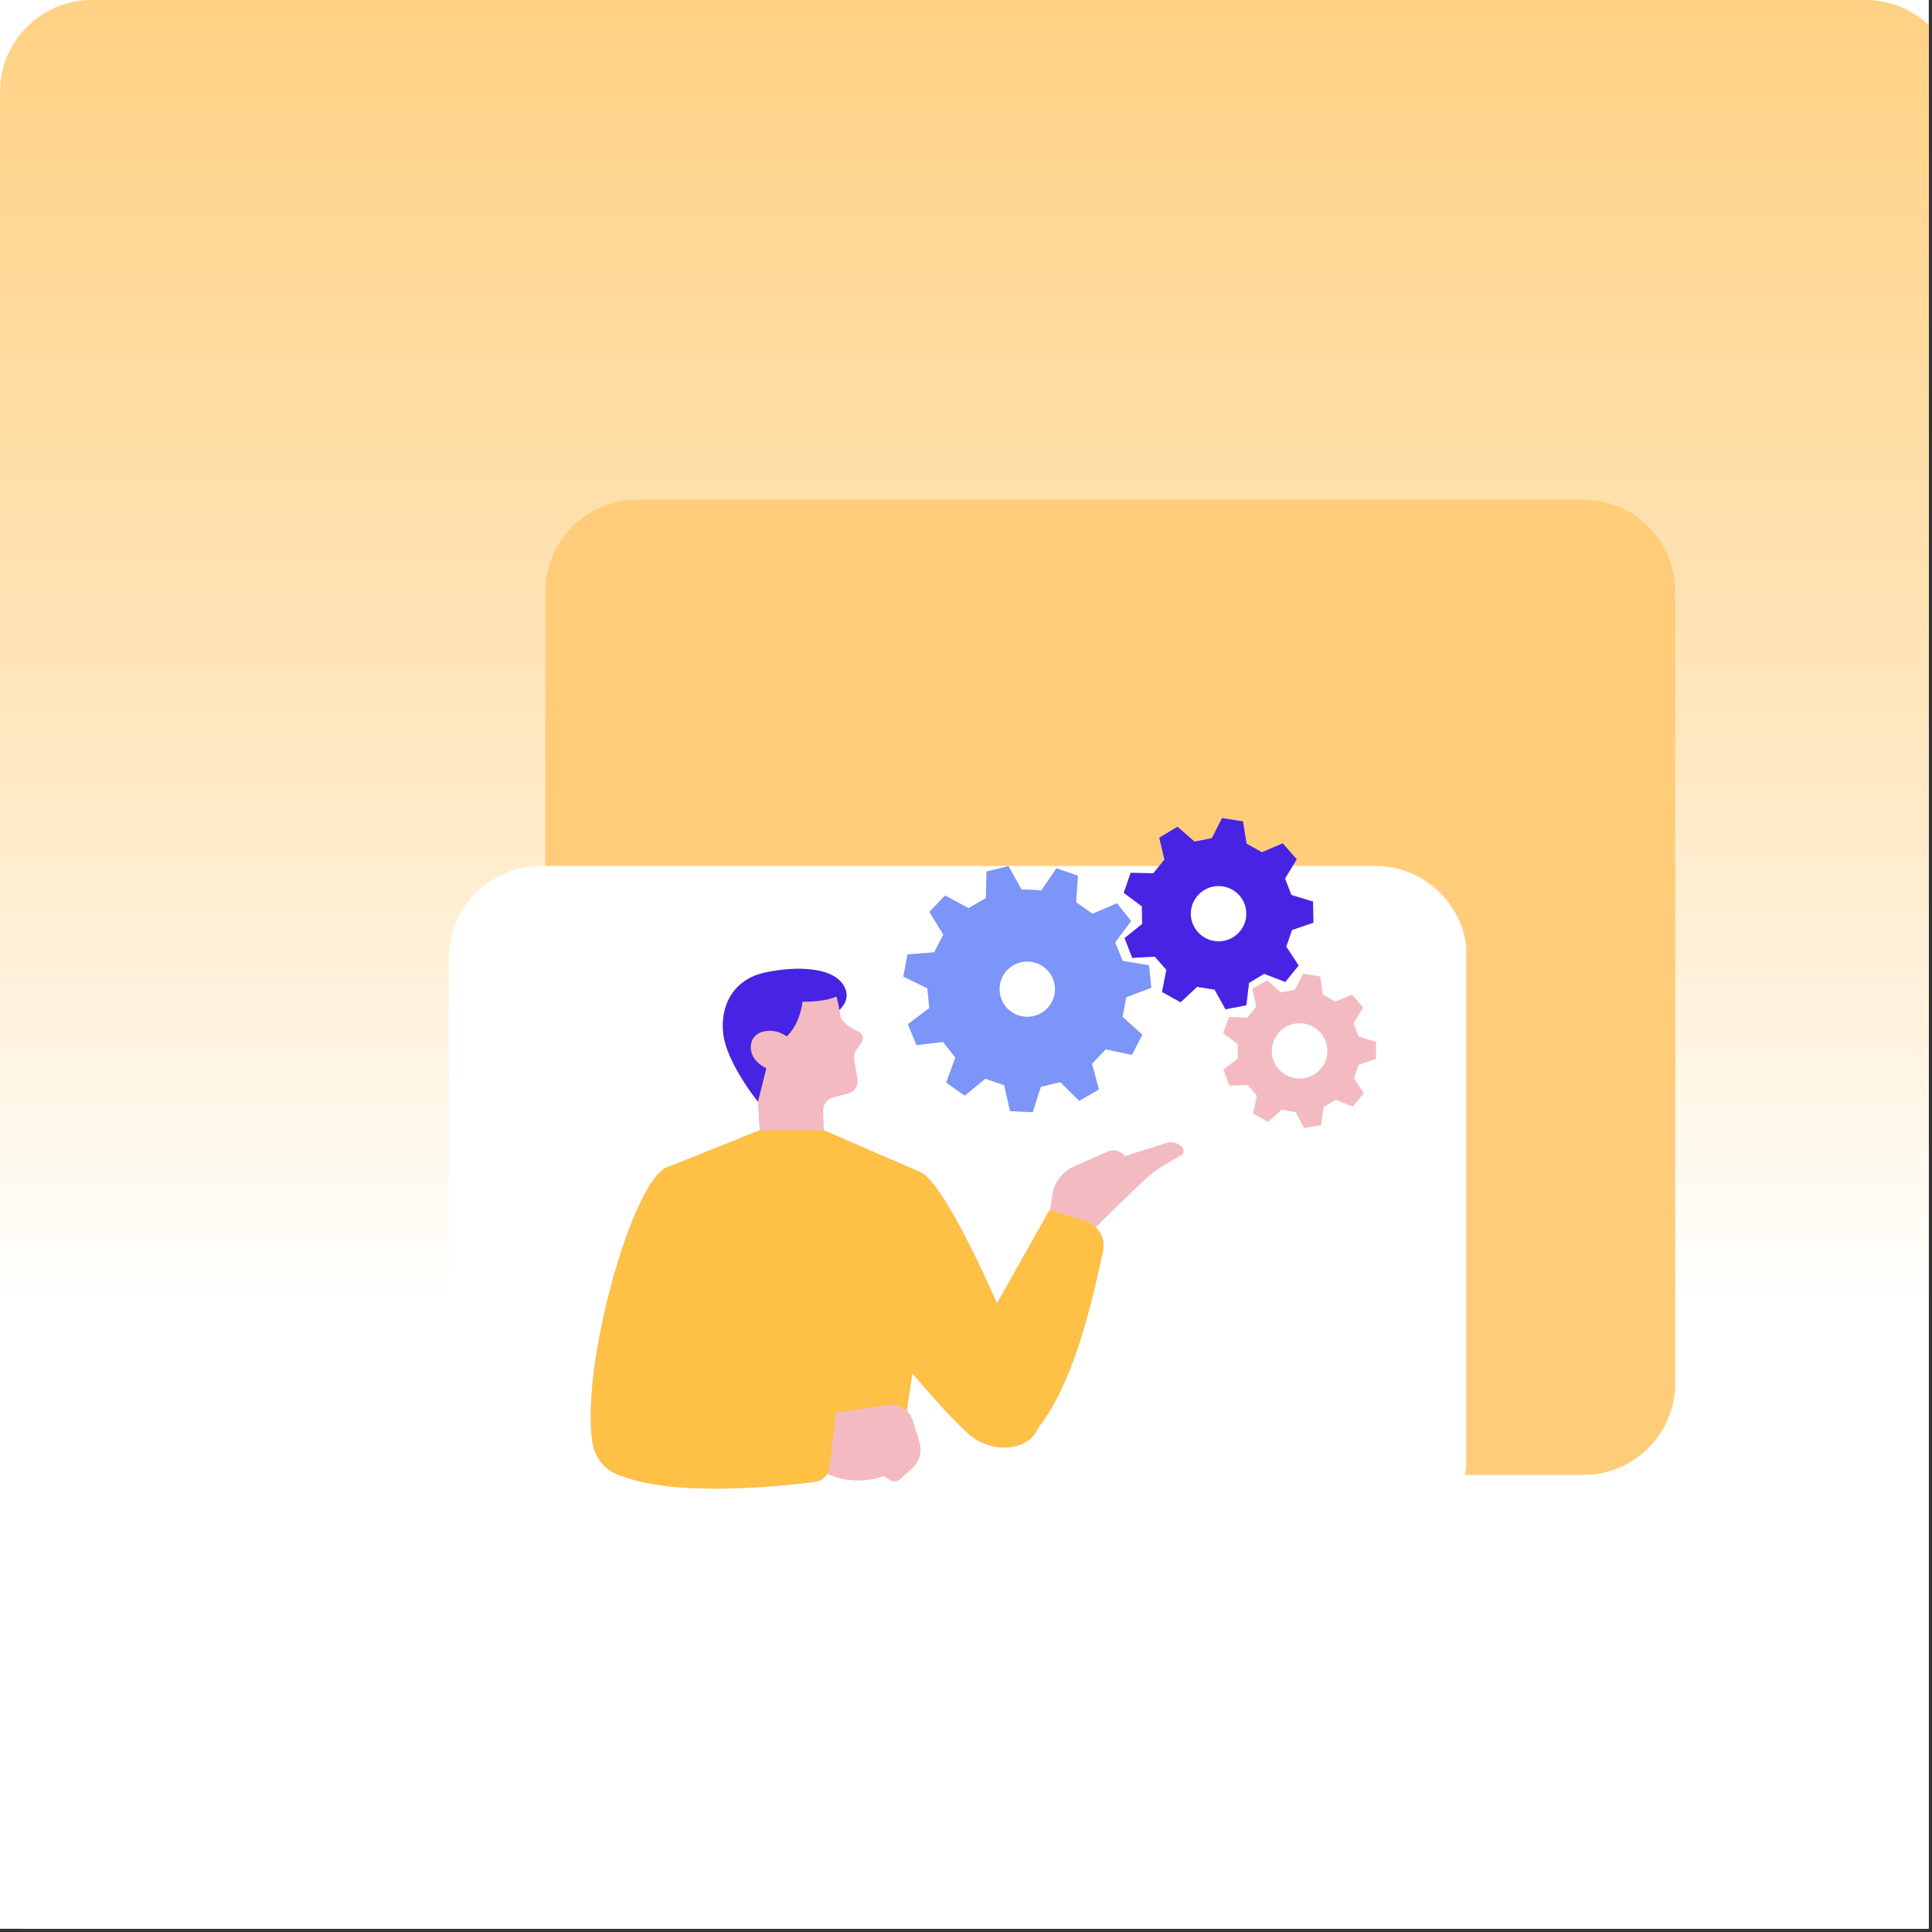
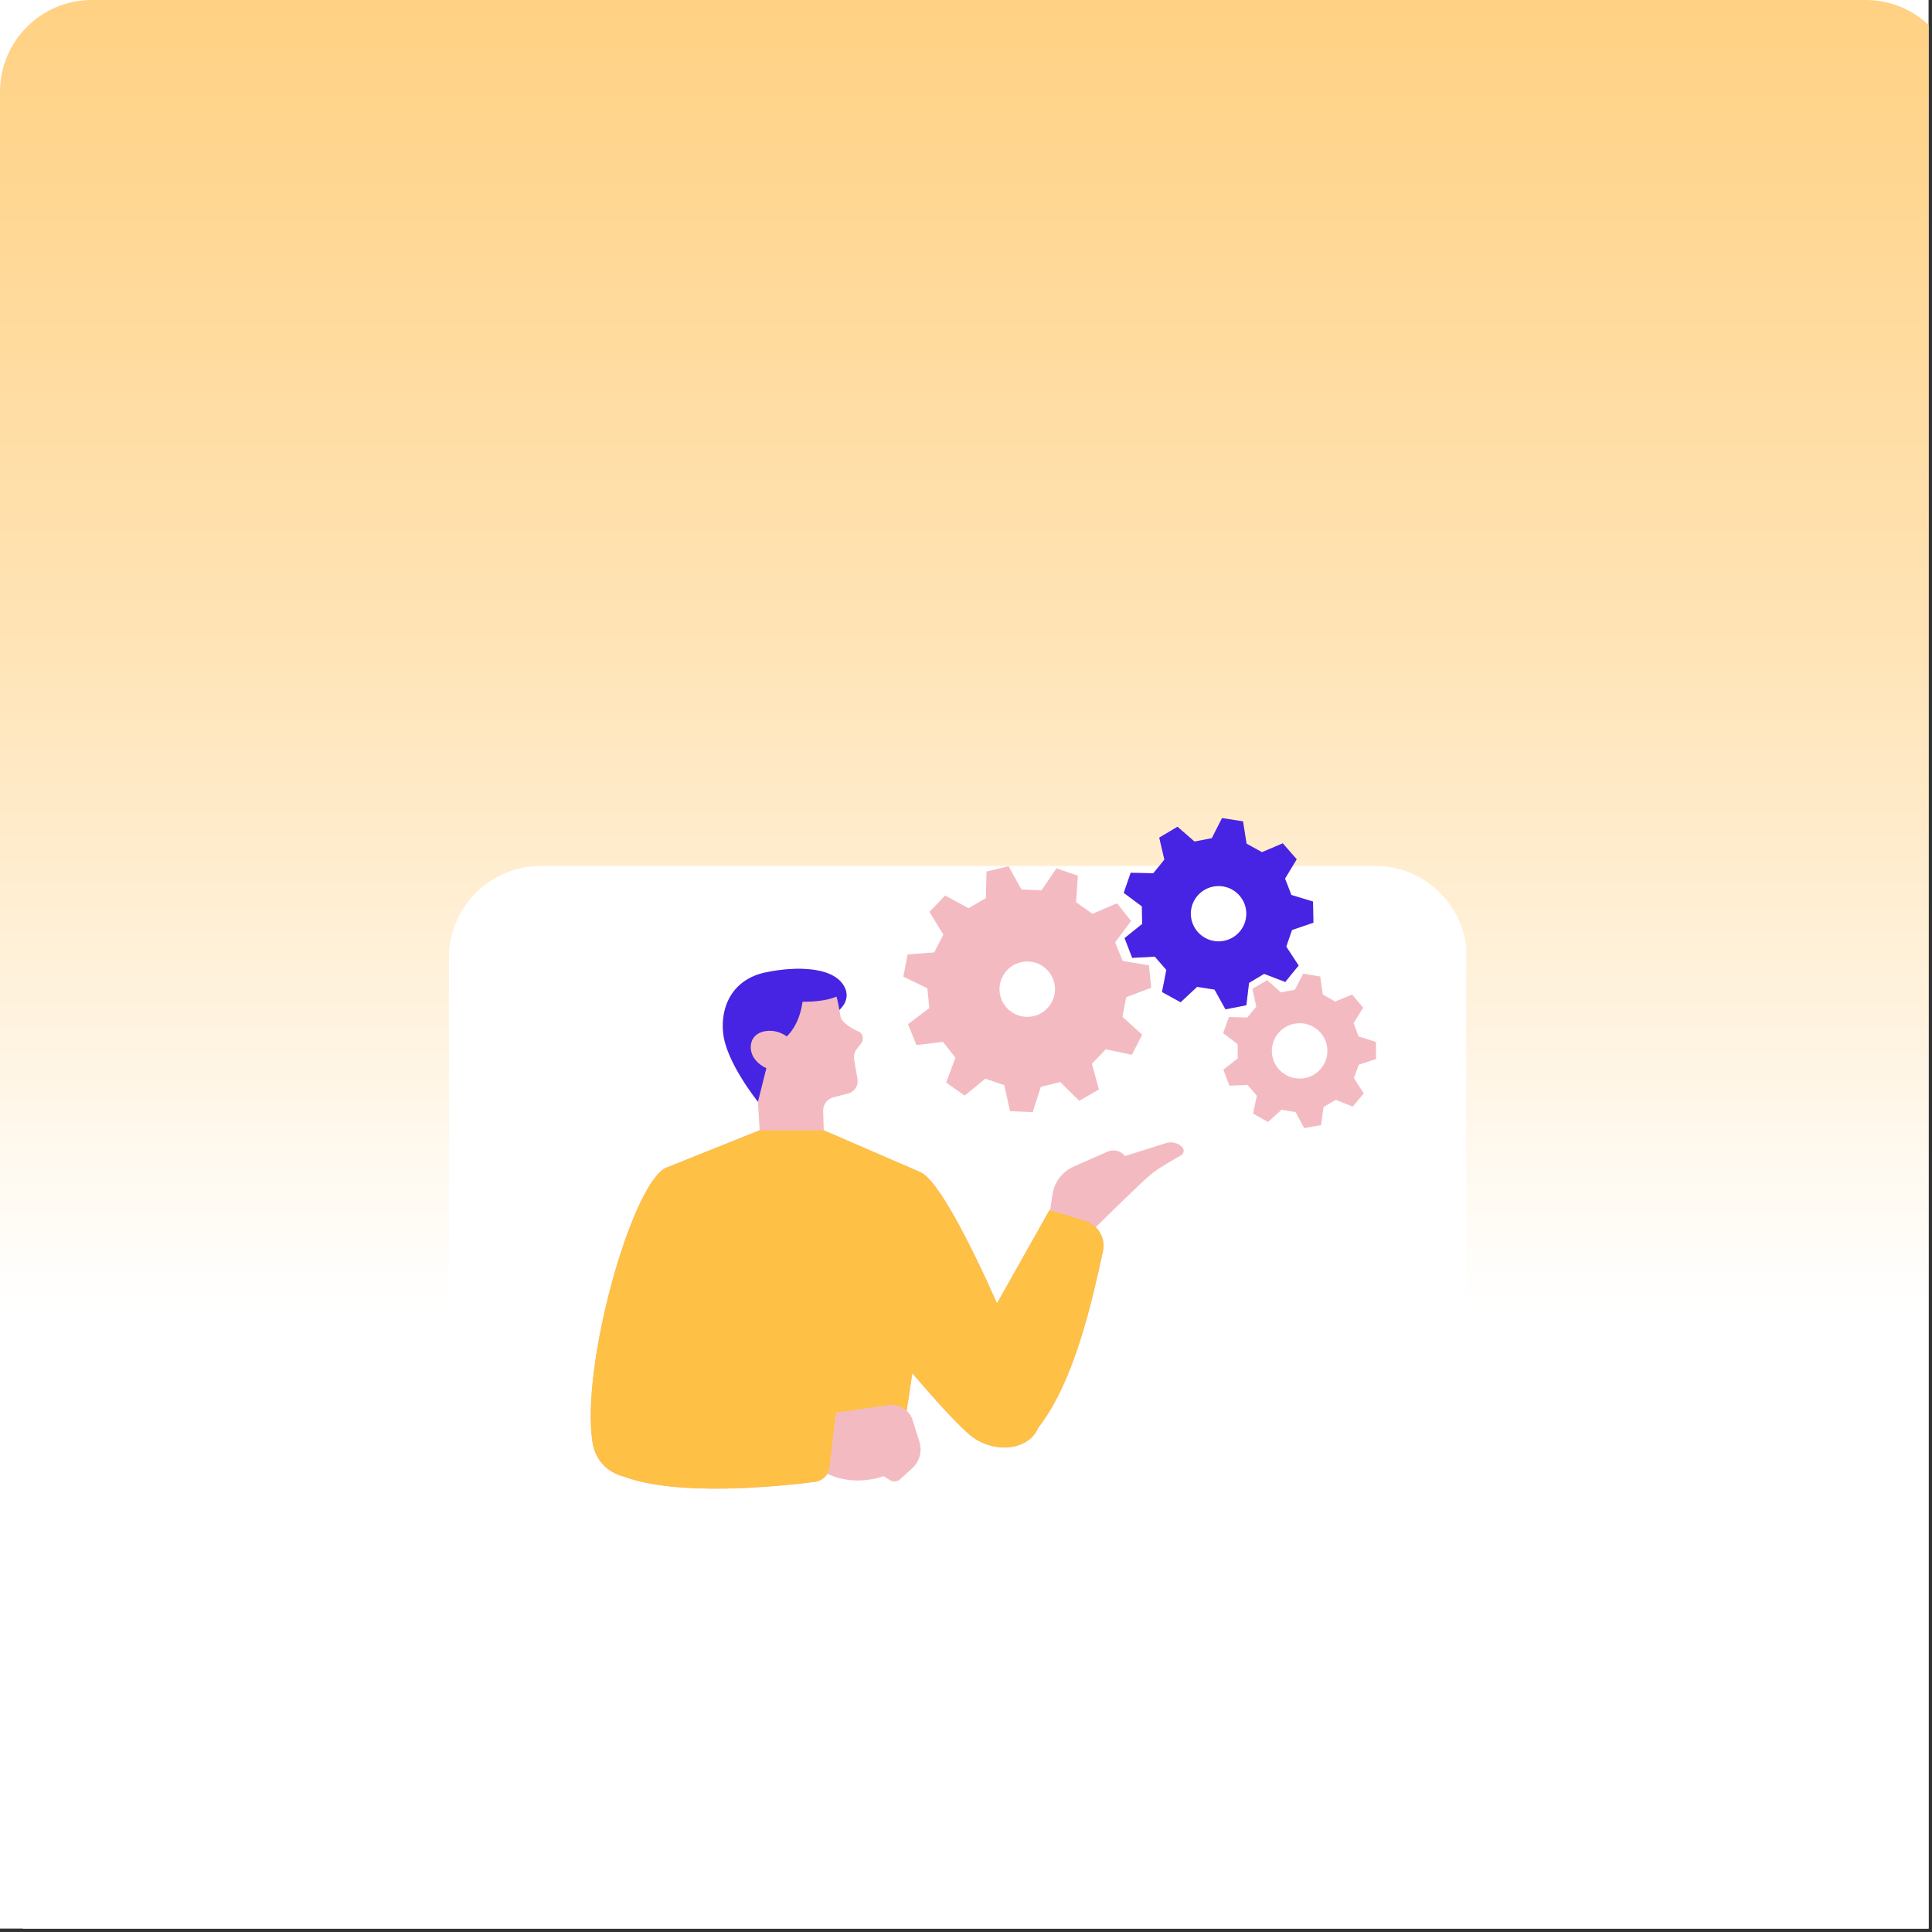
<svg xmlns="http://www.w3.org/2000/svg" version="1.0" preserveAspectRatio="xMidYMid meet" height="378" viewBox="0 0 283.5 283.5" zoomAndPan="magnify" width="378">
  <rect x="0" y="0" width="283.5" height="283.5" fill="#333333" stroke="none" />
  <defs>
    <clipPath id="7af377f3c4">
      <path clip-rule="nonzero" d="M 0 0 L 283 0 L 283 283 L 0 283 Z M 0 0" />
    </clipPath>
    <clipPath id="6ecb5251a4">
      <path clip-rule="nonzero" d="M 13.477 0 L 273.77 0 C 281.215 0 287.246 6.035 287.246 13.477 L 287.246 274.066 C 287.246 281.508 281.215 287.543 273.77 287.543 L 13.477 287.543 C 6.035 287.543 0 281.508 0 274.066 L 0 13.477 C 0 6.035 6.035 0 13.477 0 Z M 13.477 0" />
    </clipPath>
    <linearGradient id="f847cc9505" y2="252.221" gradientUnits="userSpaceOnUse" x2="128" y1="0.006" gradientTransform="matrix(1.122, 0, 0, 1.122, -0, -0.007)" x1="128">
      <stop offset="0" stop-color="rgb(100%, 81.999%, 51.401%)" stop-opacity="1" />
      <stop offset="0.004" stop-color="rgb(100%, 82.085%, 51.636%)" stop-opacity="1" />
      <stop offset="0.008" stop-color="rgb(100%, 82.17%, 51.872%)" stop-opacity="1" />
      <stop offset="0.012" stop-color="rgb(100%, 82.256%, 52.107%)" stop-opacity="1" />
      <stop offset="0.016" stop-color="rgb(100%, 82.341%, 52.342%)" stop-opacity="1" />
      <stop offset="0.02" stop-color="rgb(100%, 82.426%, 52.577%)" stop-opacity="1" />
      <stop offset="0.023" stop-color="rgb(100%, 82.512%, 52.814%)" stop-opacity="1" />
      <stop offset="0.027" stop-color="rgb(100%, 82.597%, 53.049%)" stop-opacity="1" />
      <stop offset="0.031" stop-color="rgb(100%, 82.683%, 53.285%)" stop-opacity="1" />
      <stop offset="0.035" stop-color="rgb(100%, 82.768%, 53.52%)" stop-opacity="1" />
      <stop offset="0.039" stop-color="rgb(100%, 82.854%, 53.755%)" stop-opacity="1" />
      <stop offset="0.043" stop-color="rgb(100%, 82.939%, 53.99%)" stop-opacity="1" />
      <stop offset="0.047" stop-color="rgb(100%, 83.025%, 54.227%)" stop-opacity="1" />
      <stop offset="0.051" stop-color="rgb(100%, 83.11%, 54.462%)" stop-opacity="1" />
      <stop offset="0.055" stop-color="rgb(100%, 83.195%, 54.698%)" stop-opacity="1" />
      <stop offset="0.059" stop-color="rgb(100%, 83.281%, 54.933%)" stop-opacity="1" />
      <stop offset="0.062" stop-color="rgb(100%, 83.366%, 55.17%)" stop-opacity="1" />
      <stop offset="0.066" stop-color="rgb(100%, 83.452%, 55.405%)" stop-opacity="1" />
      <stop offset="0.07" stop-color="rgb(100%, 83.537%, 55.64%)" stop-opacity="1" />
      <stop offset="0.074" stop-color="rgb(100%, 83.623%, 55.875%)" stop-opacity="1" />
      <stop offset="0.078" stop-color="rgb(100%, 83.708%, 56.111%)" stop-opacity="1" />
      <stop offset="0.082" stop-color="rgb(100%, 83.794%, 56.346%)" stop-opacity="1" />
      <stop offset="0.086" stop-color="rgb(100%, 83.879%, 56.583%)" stop-opacity="1" />
      <stop offset="0.09" stop-color="rgb(100%, 83.965%, 56.818%)" stop-opacity="1" />
      <stop offset="0.094" stop-color="rgb(100%, 84.05%, 57.053%)" stop-opacity="1" />
      <stop offset="0.098" stop-color="rgb(100%, 84.135%, 57.288%)" stop-opacity="1" />
      <stop offset="0.102" stop-color="rgb(100%, 84.221%, 57.524%)" stop-opacity="1" />
      <stop offset="0.105" stop-color="rgb(100%, 84.306%, 57.759%)" stop-opacity="1" />
      <stop offset="0.109" stop-color="rgb(100%, 84.392%, 57.996%)" stop-opacity="1" />
      <stop offset="0.113" stop-color="rgb(100%, 84.477%, 58.231%)" stop-opacity="1" />
      <stop offset="0.117" stop-color="rgb(100%, 84.563%, 58.467%)" stop-opacity="1" />
      <stop offset="0.121" stop-color="rgb(100%, 84.648%, 58.702%)" stop-opacity="1" />
      <stop offset="0.125" stop-color="rgb(100%, 84.734%, 58.937%)" stop-opacity="1" />
      <stop offset="0.129" stop-color="rgb(100%, 84.819%, 59.172%)" stop-opacity="1" />
      <stop offset="0.133" stop-color="rgb(100%, 84.904%, 59.409%)" stop-opacity="1" />
      <stop offset="0.137" stop-color="rgb(100%, 84.99%, 59.644%)" stop-opacity="1" />
      <stop offset="0.141" stop-color="rgb(100%, 85.075%, 59.88%)" stop-opacity="1" />
      <stop offset="0.145" stop-color="rgb(100%, 85.161%, 60.115%)" stop-opacity="1" />
      <stop offset="0.148" stop-color="rgb(100%, 85.246%, 60.35%)" stop-opacity="1" />
      <stop offset="0.152" stop-color="rgb(100%, 85.332%, 60.585%)" stop-opacity="1" />
      <stop offset="0.156" stop-color="rgb(100%, 85.417%, 60.822%)" stop-opacity="1" />
      <stop offset="0.16" stop-color="rgb(100%, 85.503%, 61.057%)" stop-opacity="1" />
      <stop offset="0.164" stop-color="rgb(100%, 85.588%, 61.293%)" stop-opacity="1" />
      <stop offset="0.168" stop-color="rgb(100%, 85.674%, 61.528%)" stop-opacity="1" />
      <stop offset="0.172" stop-color="rgb(100%, 85.759%, 61.763%)" stop-opacity="1" />
      <stop offset="0.176" stop-color="rgb(100%, 85.844%, 61.998%)" stop-opacity="1" />
      <stop offset="0.18" stop-color="rgb(100%, 85.93%, 62.234%)" stop-opacity="1" />
      <stop offset="0.184" stop-color="rgb(100%, 86.015%, 62.469%)" stop-opacity="1" />
      <stop offset="0.188" stop-color="rgb(100%, 86.101%, 62.706%)" stop-opacity="1" />
      <stop offset="0.191" stop-color="rgb(100%, 86.186%, 62.941%)" stop-opacity="1" />
      <stop offset="0.195" stop-color="rgb(100%, 86.272%, 63.177%)" stop-opacity="1" />
      <stop offset="0.199" stop-color="rgb(100%, 86.357%, 63.412%)" stop-opacity="1" />
      <stop offset="0.203" stop-color="rgb(100%, 86.443%, 63.647%)" stop-opacity="1" />
      <stop offset="0.207" stop-color="rgb(100%, 86.528%, 63.882%)" stop-opacity="1" />
      <stop offset="0.211" stop-color="rgb(100%, 86.613%, 64.119%)" stop-opacity="1" />
      <stop offset="0.215" stop-color="rgb(100%, 86.699%, 64.354%)" stop-opacity="1" />
      <stop offset="0.219" stop-color="rgb(100%, 86.784%, 64.59%)" stop-opacity="1" />
      <stop offset="0.223" stop-color="rgb(100%, 86.87%, 64.825%)" stop-opacity="1" />
      <stop offset="0.227" stop-color="rgb(100%, 86.955%, 65.06%)" stop-opacity="1" />
      <stop offset="0.23" stop-color="rgb(100%, 87.041%, 65.295%)" stop-opacity="1" />
      <stop offset="0.234" stop-color="rgb(100%, 87.126%, 65.532%)" stop-opacity="1" />
      <stop offset="0.238" stop-color="rgb(100%, 87.212%, 65.767%)" stop-opacity="1" />
      <stop offset="0.242" stop-color="rgb(100%, 87.297%, 66.003%)" stop-opacity="1" />
      <stop offset="0.246" stop-color="rgb(100%, 87.383%, 66.238%)" stop-opacity="1" />
      <stop offset="0.25" stop-color="rgb(100%, 87.468%, 66.473%)" stop-opacity="1" />
      <stop offset="0.254" stop-color="rgb(100%, 87.553%, 66.708%)" stop-opacity="1" />
      <stop offset="0.258" stop-color="rgb(100%, 87.639%, 66.945%)" stop-opacity="1" />
      <stop offset="0.262" stop-color="rgb(100%, 87.724%, 67.18%)" stop-opacity="1" />
      <stop offset="0.266" stop-color="rgb(100%, 87.81%, 67.416%)" stop-opacity="1" />
      <stop offset="0.27" stop-color="rgb(100%, 87.895%, 67.651%)" stop-opacity="1" />
      <stop offset="0.273" stop-color="rgb(100%, 87.981%, 67.888%)" stop-opacity="1" />
      <stop offset="0.277" stop-color="rgb(100%, 88.066%, 68.123%)" stop-opacity="1" />
      <stop offset="0.281" stop-color="rgb(100%, 88.152%, 68.358%)" stop-opacity="1" />
      <stop offset="0.285" stop-color="rgb(100%, 88.237%, 68.593%)" stop-opacity="1" />
      <stop offset="0.289" stop-color="rgb(100%, 88.322%, 68.829%)" stop-opacity="1" />
      <stop offset="0.293" stop-color="rgb(100%, 88.408%, 69.064%)" stop-opacity="1" />
      <stop offset="0.297" stop-color="rgb(100%, 88.493%, 69.301%)" stop-opacity="1" />
      <stop offset="0.301" stop-color="rgb(100%, 88.579%, 69.536%)" stop-opacity="1" />
      <stop offset="0.305" stop-color="rgb(100%, 88.664%, 69.771%)" stop-opacity="1" />
      <stop offset="0.309" stop-color="rgb(100%, 88.75%, 70.006%)" stop-opacity="1" />
      <stop offset="0.312" stop-color="rgb(100%, 88.835%, 70.242%)" stop-opacity="1" />
      <stop offset="0.316" stop-color="rgb(100%, 88.921%, 70.477%)" stop-opacity="1" />
      <stop offset="0.32" stop-color="rgb(100%, 89.006%, 70.714%)" stop-opacity="1" />
      <stop offset="0.324" stop-color="rgb(100%, 89.091%, 70.949%)" stop-opacity="1" />
      <stop offset="0.328" stop-color="rgb(100%, 89.177%, 71.185%)" stop-opacity="1" />
      <stop offset="0.332" stop-color="rgb(100%, 89.262%, 71.42%)" stop-opacity="1" />
      <stop offset="0.336" stop-color="rgb(100%, 89.348%, 71.655%)" stop-opacity="1" />
      <stop offset="0.34" stop-color="rgb(100%, 89.458%, 71.953%)" stop-opacity="1" />
      <stop offset="0.344" stop-color="rgb(100%, 89.569%, 72.25%)" stop-opacity="1" />
      <stop offset="0.348" stop-color="rgb(100%, 89.691%, 72.575%)" stop-opacity="1" />
      <stop offset="0.352" stop-color="rgb(100%, 89.813%, 72.9%)" stop-opacity="1" />
      <stop offset="0.355" stop-color="rgb(100%, 89.935%, 73.224%)" stop-opacity="1" />
      <stop offset="0.359" stop-color="rgb(100%, 90.057%, 73.549%)" stop-opacity="1" />
      <stop offset="0.363" stop-color="rgb(100%, 90.179%, 73.872%)" stop-opacity="1" />
      <stop offset="0.367" stop-color="rgb(100%, 90.302%, 74.197%)" stop-opacity="1" />
      <stop offset="0.371" stop-color="rgb(100%, 90.424%, 74.522%)" stop-opacity="1" />
      <stop offset="0.375" stop-color="rgb(100%, 90.546%, 74.847%)" stop-opacity="1" />
      <stop offset="0.379" stop-color="rgb(100%, 90.666%, 75.171%)" stop-opacity="1" />
      <stop offset="0.383" stop-color="rgb(100%, 90.788%, 75.496%)" stop-opacity="1" />
      <stop offset="0.387" stop-color="rgb(100%, 90.91%, 75.821%)" stop-opacity="1" />
      <stop offset="0.391" stop-color="rgb(100%, 91.032%, 76.146%)" stop-opacity="1" />
      <stop offset="0.395" stop-color="rgb(100%, 91.154%, 76.469%)" stop-opacity="1" />
      <stop offset="0.398" stop-color="rgb(100%, 91.277%, 76.794%)" stop-opacity="1" />
      <stop offset="0.402" stop-color="rgb(100%, 91.399%, 77.119%)" stop-opacity="1" />
      <stop offset="0.406" stop-color="rgb(100%, 91.521%, 77.444%)" stop-opacity="1" />
      <stop offset="0.41" stop-color="rgb(100%, 91.643%, 77.768%)" stop-opacity="1" />
      <stop offset="0.414" stop-color="rgb(100%, 91.765%, 78.093%)" stop-opacity="1" />
      <stop offset="0.418" stop-color="rgb(100%, 91.887%, 78.418%)" stop-opacity="1" />
      <stop offset="0.422" stop-color="rgb(100%, 92.009%, 78.743%)" stop-opacity="1" />
      <stop offset="0.426" stop-color="rgb(100%, 92.131%, 79.066%)" stop-opacity="1" />
      <stop offset="0.43" stop-color="rgb(100%, 92.253%, 79.391%)" stop-opacity="1" />
      <stop offset="0.434" stop-color="rgb(100%, 92.375%, 79.716%)" stop-opacity="1" />
      <stop offset="0.438" stop-color="rgb(100%, 92.497%, 80.042%)" stop-opacity="1" />
      <stop offset="0.441" stop-color="rgb(100%, 92.619%, 80.365%)" stop-opacity="1" />
      <stop offset="0.445" stop-color="rgb(100%, 92.741%, 80.69%)" stop-opacity="1" />
      <stop offset="0.449" stop-color="rgb(100%, 92.863%, 81.015%)" stop-opacity="1" />
      <stop offset="0.453" stop-color="rgb(100%, 92.986%, 81.34%)" stop-opacity="1" />
      <stop offset="0.457" stop-color="rgb(100%, 93.108%, 81.664%)" stop-opacity="1" />
      <stop offset="0.461" stop-color="rgb(100%, 93.23%, 81.989%)" stop-opacity="1" />
      <stop offset="0.465" stop-color="rgb(100%, 93.352%, 82.312%)" stop-opacity="1" />
      <stop offset="0.469" stop-color="rgb(100%, 93.474%, 82.637%)" stop-opacity="1" />
      <stop offset="0.473" stop-color="rgb(100%, 93.596%, 82.962%)" stop-opacity="1" />
      <stop offset="0.477" stop-color="rgb(100%, 93.718%, 83.287%)" stop-opacity="1" />
      <stop offset="0.48" stop-color="rgb(100%, 93.84%, 83.611%)" stop-opacity="1" />
      <stop offset="0.484" stop-color="rgb(100%, 93.962%, 83.936%)" stop-opacity="1" />
      <stop offset="0.488" stop-color="rgb(100%, 94.083%, 84.261%)" stop-opacity="1" />
      <stop offset="0.492" stop-color="rgb(100%, 94.205%, 84.586%)" stop-opacity="1" />
      <stop offset="0.496" stop-color="rgb(100%, 94.327%, 84.909%)" stop-opacity="1" />
      <stop offset="0.5" stop-color="rgb(100%, 94.449%, 85.234%)" stop-opacity="1" />
      <stop offset="0.504" stop-color="rgb(100%, 94.571%, 85.559%)" stop-opacity="1" />
      <stop offset="0.508" stop-color="rgb(100%, 94.693%, 85.884%)" stop-opacity="1" />
      <stop offset="0.512" stop-color="rgb(100%, 94.815%, 86.208%)" stop-opacity="1" />
      <stop offset="0.516" stop-color="rgb(100%, 94.937%, 86.533%)" stop-opacity="1" />
      <stop offset="0.52" stop-color="rgb(100%, 95.059%, 86.858%)" stop-opacity="1" />
      <stop offset="0.523" stop-color="rgb(100%, 95.181%, 87.183%)" stop-opacity="1" />
      <stop offset="0.527" stop-color="rgb(100%, 95.303%, 87.506%)" stop-opacity="1" />
      <stop offset="0.531" stop-color="rgb(100%, 95.425%, 87.831%)" stop-opacity="1" />
      <stop offset="0.535" stop-color="rgb(100%, 95.547%, 88.156%)" stop-opacity="1" />
      <stop offset="0.539" stop-color="rgb(100%, 95.67%, 88.481%)" stop-opacity="1" />
      <stop offset="0.543" stop-color="rgb(100%, 95.792%, 88.805%)" stop-opacity="1" />
      <stop offset="0.547" stop-color="rgb(100%, 95.914%, 89.13%)" stop-opacity="1" />
      <stop offset="0.551" stop-color="rgb(100%, 96.036%, 89.455%)" stop-opacity="1" />
      <stop offset="0.555" stop-color="rgb(100%, 96.158%, 89.78%)" stop-opacity="1" />
      <stop offset="0.559" stop-color="rgb(100%, 96.28%, 90.103%)" stop-opacity="1" />
      <stop offset="0.562" stop-color="rgb(100%, 96.402%, 90.428%)" stop-opacity="1" />
      <stop offset="0.566" stop-color="rgb(100%, 96.524%, 90.752%)" stop-opacity="1" />
      <stop offset="0.57" stop-color="rgb(100%, 96.646%, 91.077%)" stop-opacity="1" />
      <stop offset="0.574" stop-color="rgb(100%, 96.768%, 91.402%)" stop-opacity="1" />
      <stop offset="0.578" stop-color="rgb(100%, 96.89%, 91.727%)" stop-opacity="1" />
      <stop offset="0.582" stop-color="rgb(100%, 97.012%, 92.05%)" stop-opacity="1" />
      <stop offset="0.586" stop-color="rgb(100%, 97.134%, 92.375%)" stop-opacity="1" />
      <stop offset="0.59" stop-color="rgb(100%, 97.255%, 92.7%)" stop-opacity="1" />
      <stop offset="0.594" stop-color="rgb(100%, 97.377%, 93.025%)" stop-opacity="1" />
      <stop offset="0.598" stop-color="rgb(100%, 97.499%, 93.349%)" stop-opacity="1" />
      <stop offset="0.602" stop-color="rgb(100%, 97.621%, 93.674%)" stop-opacity="1" />
      <stop offset="0.605" stop-color="rgb(100%, 97.743%, 93.999%)" stop-opacity="1" />
      <stop offset="0.609" stop-color="rgb(100%, 97.865%, 94.324%)" stop-opacity="1" />
      <stop offset="0.613" stop-color="rgb(100%, 97.987%, 94.647%)" stop-opacity="1" />
      <stop offset="0.617" stop-color="rgb(100%, 98.109%, 94.972%)" stop-opacity="1" />
      <stop offset="0.621" stop-color="rgb(100%, 98.232%, 95.297%)" stop-opacity="1" />
      <stop offset="0.625" stop-color="rgb(100%, 98.354%, 95.622%)" stop-opacity="1" />
      <stop offset="0.629" stop-color="rgb(100%, 98.476%, 95.946%)" stop-opacity="1" />
      <stop offset="0.633" stop-color="rgb(100%, 98.598%, 96.271%)" stop-opacity="1" />
      <stop offset="0.637" stop-color="rgb(100%, 98.72%, 96.596%)" stop-opacity="1" />
      <stop offset="0.641" stop-color="rgb(100%, 98.842%, 96.921%)" stop-opacity="1" />
      <stop offset="0.645" stop-color="rgb(100%, 98.964%, 97.244%)" stop-opacity="1" />
      <stop offset="0.648" stop-color="rgb(100%, 99.086%, 97.569%)" stop-opacity="1" />
      <stop offset="0.652" stop-color="rgb(100%, 99.208%, 97.894%)" stop-opacity="1" />
      <stop offset="0.656" stop-color="rgb(100%, 99.33%, 98.219%)" stop-opacity="1" />
      <stop offset="0.66" stop-color="rgb(100%, 99.452%, 98.543%)" stop-opacity="1" />
      <stop offset="0.664" stop-color="rgb(100%, 99.574%, 98.868%)" stop-opacity="1" />
      <stop offset="0.668" stop-color="rgb(100%, 99.696%, 99.191%)" stop-opacity="1" />
      <stop offset="0.672" stop-color="rgb(100%, 99.818%, 99.516%)" stop-opacity="1" />
      <stop offset="0.676" stop-color="rgb(100%, 99.908%, 99.757%)" stop-opacity="1" />
      <stop offset="0.68" stop-color="rgb(100%, 100%, 100%)" stop-opacity="1" />
      <stop offset="0.688" stop-color="rgb(100%, 100%, 100%)" stop-opacity="1" />
      <stop offset="0.75" stop-color="rgb(100%, 100%, 100%)" stop-opacity="1" />
      <stop offset="1" stop-color="rgb(100%, 100%, 100%)" stop-opacity="1" />
    </linearGradient>
    <clipPath id="1f00edce64">
-       <path clip-rule="nonzero" d="M 80.027 73.32 L 246 73.32 L 246 216.43 L 80.027 216.43 Z M 80.027 73.32" />
-     </clipPath>
+       </clipPath>
    <clipPath id="82ac1e5fd8">
      <path clip-rule="nonzero" d="M 93.504 73.32 L 232.352 73.32 C 239.793 73.32 245.828 79.355 245.828 86.797 L 245.828 202.953 C 245.828 210.398 239.793 216.43 232.352 216.43 L 93.504 216.43 C 86.062 216.43 80.027 210.398 80.027 202.953 L 80.027 86.797 C 80.027 79.355 86.062 73.32 93.504 73.32 Z M 93.504 73.32" />
    </clipPath>
    <clipPath id="12c73218b8">
      <path clip-rule="nonzero" d="M 65.875 127.07 L 215.543 127.07 L 215.543 226.848 L 65.875 226.848 Z M 65.875 127.07" />
    </clipPath>
    <clipPath id="c79ee4cf83">
      <path clip-rule="nonzero" d="M 79.352 127.07 L 201.785 127.07 C 209.23 127.07 215.262 133.102 215.262 140.543 L 215.262 213.371 C 215.262 220.812 209.23 226.848 201.785 226.848 L 79.352 226.848 C 71.91 226.848 65.875 220.812 65.875 213.371 L 65.875 140.543 C 65.875 133.102 71.91 127.07 79.352 127.07 Z M 79.352 127.07" />
    </clipPath>
    <clipPath id="7e9e4032e5">
      <path clip-rule="nonzero" d="M 86 120.043 L 201.969 120.043 L 201.969 219 L 86 219 Z M 86 120.043" />
    </clipPath>
    <clipPath id="18c4e6db27">
      <path clip-rule="nonzero" d="M 106 120.043 L 193 120.043 L 193 162 L 106 162 Z M 106 120.043" />
    </clipPath>
  </defs>
-   <path fill-rule="nonzero" fill-opacity="1" d="M 0 0 L 283 0 L 283 283 L 0 283 Z M 0 0" fill="#ffffff" />
  <path fill-rule="nonzero" fill-opacity="1" d="M 0 0 L 283 0 L 283 283 L 0 283 Z M 0 0" fill="#ffffff" />
  <g clip-path="url(#7af377f3c4)">
    <g clip-path="url(#6ecb5251a4)">
      <path fill-rule="nonzero" d="M 0 0 L 0 283 L 283 283 L 283 0 Z M 0 0" fill="url(#f847cc9505)" />
    </g>
  </g>
  <g clip-path="url(#1f00edce64)">
    <g clip-path="url(#82ac1e5fd8)">
      <path fill-rule="nonzero" fill-opacity="1" d="M 80.027 73.32 L 246.055 73.32 L 246.055 216.43 L 80.027 216.43 Z M 80.027 73.32" fill="#ffcd7a" />
    </g>
  </g>
  <g clip-path="url(#12c73218b8)">
    <g clip-path="url(#c79ee4cf83)">
      <path fill-rule="nonzero" fill-opacity="1" d="M 65.875 127.07 L 215.152 127.07 L 215.152 226.848 L 65.875 226.848 Z M 65.875 127.07" fill="#ffffff" />
    </g>
  </g>
  <g clip-path="url(#7e9e4032e5)">
    <path fill-rule="nonzero" fill-opacity="1" d="M 124.336 147.035 C 124.336 147.035 124.336 147.031 124.336 147.031 C 124.328 147.004 124.312 146.98 124.301 146.957 C 124.312 146.984 124.324 147.008 124.336 147.035 Z M 97.586 171.418 L 111.469 165.859 L 111.223 161.668 C 111.223 161.668 106.605 155.965 106.125 151.656 C 105.66 147.441 107.707 143.68 112.27 142.707 C 116.832 141.73 122.727 141.789 124.051 145.117 C 124.27 145.668 124.273 146.176 124.156 146.629 C 123.996 147.262 123.598 147.793 123.172 148.199 C 123.23 148.547 123.285 148.871 123.336 149.141 C 123.508 150.039 124.918 150.895 126.055 151.406 C 126.699 151.699 126.785 152.602 126.332 153.145 L 125.727 153.93 C 125.387 154.371 125.246 154.934 125.34 155.484 L 125.828 158.355 C 125.984 159.266 125.445 160.148 124.562 160.43 L 122.285 161.023 C 121.379 161.258 120.758 162.086 120.789 163.02 L 120.875 165.859 L 135.086 172.012 C 137.633 173.172 142.27 182.199 146.301 191.25 L 154.012 177.555 L 154.094 177.582 C 154.25 176.531 154.379 175.672 154.422 175.359 C 154.668 173.508 155.871 171.918 157.586 171.164 L 162.527 168.988 C 163.426 168.594 164.473 168.863 165.07 169.637 L 171.105 167.734 C 171.938 167.473 172.852 167.699 173.469 168.316 C 173.828 168.684 173.746 169.289 173.297 169.539 C 172.102 170.207 170.016 171.414 168.98 172.246 C 167.48 173.453 160.797 180.074 160.797 180.074 L 160.793 180.094 C 161.695 180.984 162.141 182.289 161.848 183.602 C 160.289 190.688 157.73 202.641 152.344 209.516 C 151 212.828 145.648 213.555 142.027 210.316 C 139.992 208.5 136.906 205.062 133.871 201.508 C 133.602 203.379 133.316 205.25 133.035 207.008 C 133.445 207.379 133.762 207.859 133.934 208.418 L 134.918 211.582 C 135.348 212.957 134.941 214.453 133.879 215.426 L 132.098 217.059 C 131.684 217.438 131.059 217.496 130.582 217.191 L 129.676 216.617 C 129.676 216.617 125.449 218.254 121.402 216.246 C 121.016 216.891 120.348 217.352 119.551 217.453 C 114.008 218.156 99.398 219.613 91.57 216.68 C 90.605 216.445 89.695 215.996 88.934 215.336 C 88.82 215.258 88.723 215.16 88.633 215.059 C 87.785 214.211 87.164 213.066 86.941 211.625 C 85.223 200.559 92.523 174.273 97.586 171.418 Z M 165.973 135.148 C 164.883 133.773 165 133.922 163.91 132.547 L 160.305 134.086 C 159.254 133.344 158.957 133.133 157.906 132.391 L 158.168 128.496 C 156.504 127.926 156.684 127.988 155.02 127.418 L 152.824 130.652 C 151.539 130.594 151.172 130.578 149.887 130.52 L 147.992 127.102 C 146.285 127.52 146.469 127.473 144.762 127.891 L 144.668 131.793 C 143.555 132.438 143.238 132.621 142.125 133.266 L 138.676 131.41 C 137.465 132.68 137.594 132.543 136.383 133.812 L 138.426 137.148 C 137.836 138.289 137.672 138.613 137.086 139.754 L 133.176 140.051 C 132.848 141.77 132.883 141.586 132.555 143.305 L 136.078 145.016 C 136.203 146.289 136.242 146.652 136.367 147.926 L 133.238 150.281 C 133.895 151.906 133.824 151.73 134.48 153.355 L 138.375 152.895 C 139.172 153.898 139.398 154.184 140.195 155.191 L 138.844 158.855 C 140.281 159.871 140.125 159.762 141.559 160.773 L 144.582 158.285 C 145.801 158.703 146.145 158.82 147.363 159.238 L 148.215 163.051 C 149.973 163.129 149.781 163.121 151.539 163.199 L 152.734 159.48 C 153.98 159.176 154.336 159.09 155.586 158.781 L 158.371 161.531 C 159.895 160.652 159.73 160.746 161.25 159.867 L 160.234 156.094 C 161.121 155.164 161.371 154.902 162.258 153.973 L 166.094 154.781 C 166.895 153.223 166.809 153.391 167.609 151.832 L 164.711 149.207 C 164.949 147.945 165.02 147.59 165.258 146.332 L 168.926 144.945 C 168.754 143.203 168.773 143.391 168.602 141.648 L 164.734 141 C 164.254 139.812 164.117 139.473 163.637 138.285 Z M 154.812 145.152 C 154.812 147.391 152.988 149.211 150.738 149.211 C 148.488 149.211 146.664 147.391 146.664 145.152 C 146.664 142.91 148.488 141.09 150.738 141.09 C 152.988 141.09 154.812 142.91 154.812 145.152 Z M 181.609 153.223 C 181.617 154.086 181.617 154.445 181.625 155.309 L 179.516 156.961 C 179.965 158.16 179.945 158.113 180.395 159.316 L 183.074 159.199 C 183.633 159.855 183.867 160.133 184.426 160.785 L 183.879 163.402 C 184.996 164.035 184.953 164.012 186.07 164.645 L 188.051 162.84 C 188.902 162.984 189.258 163.047 190.109 163.191 L 191.379 165.543 C 192.645 165.312 192.594 165.324 193.859 165.094 L 194.211 162.445 C 194.957 162.008 195.27 161.828 196.016 161.391 L 198.504 162.383 C 199.328 161.395 199.293 161.434 200.113 160.449 L 198.676 158.195 C 198.965 157.383 199.086 157.043 199.379 156.234 L 201.926 155.398 C 201.918 154.117 201.918 154.168 201.91 152.887 L 199.352 152.082 C 199.051 151.273 198.926 150.934 198.625 150.129 L 200.039 147.855 C 199.203 146.879 199.238 146.918 198.406 145.941 L 195.926 146.965 C 195.176 146.539 194.859 146.359 194.109 145.934 L 193.727 143.289 C 192.457 143.074 192.508 143.082 191.242 142.867 L 190 145.238 C 189.152 145.391 188.793 145.457 187.945 145.613 L 185.945 143.832 C 184.836 144.48 184.879 144.453 183.77 145.102 L 184.348 147.711 C 183.797 148.371 183.566 148.652 183.012 149.312 L 180.332 149.23 C 179.898 150.438 179.918 150.391 179.484 151.598 Z M 186.629 154.207 C 186.629 151.965 188.453 150.148 190.703 150.148 C 192.957 150.148 194.781 151.965 194.781 154.207 C 194.781 156.449 192.957 158.266 190.703 158.266 C 188.453 158.266 186.629 156.449 186.629 154.207 Z M 173.242 147.07 L 175.664 144.809 C 176.719 144.977 177.164 145.047 178.219 145.211 L 179.824 148.105 C 181.387 147.805 181.324 147.816 182.887 147.512 L 183.281 144.23 C 184.199 143.68 184.586 143.449 185.5 142.902 L 188.598 144.09 C 189.598 142.859 189.559 142.906 190.562 141.676 L 188.746 138.906 C 189.094 137.898 189.238 137.477 189.586 136.469 L 192.73 135.398 C 192.699 133.812 192.703 133.875 192.672 132.289 L 189.496 131.328 C 189.113 130.336 188.949 129.918 188.566 128.922 L 190.281 126.09 C 189.238 124.895 189.277 124.941 188.234 123.746 L 185.184 125.047 C 184.246 124.531 183.852 124.312 182.918 123.797 L 182.402 120.527 C 180.832 120.281 180.895 120.293 179.32 120.043 L 177.824 122.996 C 176.773 123.199 176.332 123.285 175.281 123.488 L 172.781 121.312 C 171.418 122.129 171.469 122.098 170.105 122.914 L 170.859 126.137 C 170.188 126.965 169.906 127.312 169.234 128.141 L 165.914 128.074 C 165.395 129.574 165.418 129.516 164.898 131.016 L 167.555 133 C 167.574 134.062 167.582 134.512 167.602 135.578 L 165.02 137.652 C 165.59 139.133 165.566 139.074 166.137 140.555 L 169.453 140.375 C 170.152 141.176 170.449 141.516 171.148 142.32 L 170.512 145.562 C 171.902 146.332 171.848 146.305 173.242 147.07 Z M 174.738 134.074 C 174.738 131.836 176.562 130.016 178.812 130.016 C 181.062 130.016 182.887 131.836 182.887 134.074 C 182.887 136.316 181.062 138.137 178.812 138.137 C 176.562 138.137 174.738 136.316 174.738 134.074 Z M 174.738 134.074" fill="#f3bbc1" />
  </g>
  <path fill-rule="nonzero" fill-opacity="1" d="M 86.941 211.625 C 87.164 213.066 87.785 214.211 88.633 215.059 C 88.723 215.16 88.82 215.258 88.934 215.336 C 89.695 215.996 90.605 216.445 91.57 216.68 C 99.398 219.613 114.008 218.156 119.551 217.453 C 120.348 217.352 121.016 216.891 121.402 216.246 C 121.629 215.863 121.762 215.418 121.762 214.949 L 122.652 207.293 L 130.387 206.184 C 131.379 206.043 132.34 206.367 133.035 207.008 C 133.316 205.25 133.602 203.379 133.871 201.508 C 136.906 205.062 139.992 208.5 142.027 210.316 C 145.648 213.555 151 212.828 152.344 209.516 C 157.73 202.641 160.289 190.688 161.848 183.602 C 162.141 182.289 161.695 180.984 160.793 180.094 C 160.363 179.668 159.84 179.332 159.23 179.145 L 154.094 177.582 L 154.012 177.555 L 146.301 191.25 C 142.27 182.199 137.633 173.172 135.086 172.012 L 120.875 165.859 L 111.469 165.859 L 97.586 171.418 C 92.523 174.273 85.223 200.559 86.941 211.625 Z M 86.941 211.625" fill="#fec045" />
-   <path fill-rule="nonzero" fill-opacity="1" d="M 136.078 145.016 L 132.551 143.305 C 132.883 141.586 132.844 141.773 133.176 140.051 L 137.082 139.754 C 137.672 138.613 137.836 138.289 138.426 137.148 L 136.383 133.812 C 137.594 132.543 137.465 132.68 138.676 131.41 L 142.125 133.266 C 143.238 132.621 143.555 132.438 144.664 131.793 L 144.762 127.891 C 146.469 127.473 146.281 127.52 147.992 127.102 L 149.887 130.52 C 151.172 130.578 151.535 130.594 152.82 130.652 L 155.02 127.418 C 156.684 127.988 156.504 127.926 158.168 128.496 L 157.906 132.391 C 158.957 133.133 159.254 133.344 160.305 134.086 L 163.91 132.547 C 165 133.922 164.883 133.773 165.973 135.148 L 163.637 138.285 C 164.117 139.477 164.254 139.812 164.734 141 L 168.602 141.648 C 168.773 143.395 168.754 143.203 168.926 144.949 L 165.258 146.332 C 165.02 147.59 164.949 147.945 164.711 149.207 L 167.609 151.836 C 166.809 153.395 166.895 153.227 166.094 154.785 L 162.258 153.973 C 161.371 154.902 161.121 155.164 160.234 156.094 L 161.25 159.867 C 159.727 160.746 159.891 160.652 158.371 161.531 L 155.586 158.785 C 154.336 159.09 153.98 159.176 152.73 159.48 L 151.535 163.199 C 149.781 163.121 149.969 163.129 148.215 163.051 L 147.359 159.238 C 146.145 158.82 145.801 158.703 144.582 158.289 L 141.559 160.773 C 140.125 159.762 140.277 159.871 138.844 158.855 L 140.195 155.191 C 139.398 154.184 139.172 153.898 138.375 152.895 L 134.48 153.355 C 133.824 151.734 133.895 151.906 133.238 150.285 L 136.363 147.926 C 136.238 146.652 136.203 146.289 136.078 145.016 Z M 150.738 149.211 C 152.988 149.211 154.812 147.391 154.812 145.152 C 154.812 142.91 152.988 141.09 150.738 141.09 C 148.488 141.09 146.664 142.91 146.664 145.152 C 146.664 147.391 148.488 149.211 150.738 149.211 Z M 150.738 149.211" fill="#7b95f9" />
  <g clip-path="url(#18c4e6db27)">
    <path fill-rule="nonzero" fill-opacity="1" d="M 106.125 151.656 C 106.605 155.965 111.223 161.668 111.223 161.668 L 112.457 156.742 C 111.879 156.492 111.289 156.086 110.773 155.43 C 110.688 155.32 110.613 155.203 110.543 155.082 C 109.785 153.742 110.074 151.688 112.27 151.316 C 113.676 151.078 114.773 151.605 115.445 152.082 C 115.445 152.082 117.289 150.555 117.762 146.996 C 117.762 146.996 119.641 147.047 121.355 146.672 C 121.848 146.566 122.328 146.426 122.746 146.234 C 122.945 146.957 123.07 147.621 123.168 148.199 C 123.598 147.793 123.996 147.262 124.156 146.629 C 124.273 146.176 124.27 145.668 124.051 145.117 C 122.727 141.789 116.832 141.73 112.27 142.707 C 107.707 143.68 105.656 147.441 106.125 151.656 Z M 167.555 133 C 167.574 134.066 167.582 134.512 167.602 135.578 L 165.02 137.652 C 165.59 139.133 165.566 139.074 166.137 140.555 L 169.453 140.375 C 170.152 141.18 170.449 141.516 171.148 142.32 L 170.512 145.566 C 171.902 146.332 171.848 146.301 173.242 147.07 L 175.664 144.809 C 176.719 144.977 177.164 145.047 178.219 145.211 L 179.824 148.105 C 181.387 147.805 181.324 147.816 182.887 147.512 L 183.281 144.23 C 184.199 143.68 184.586 143.449 185.5 142.902 L 188.598 144.09 C 189.598 142.859 189.559 142.906 190.562 141.676 L 188.746 138.906 C 189.094 137.898 189.238 137.477 189.586 136.469 L 192.727 135.395 C 192.699 133.812 192.699 133.875 192.672 132.289 L 189.496 131.328 C 189.113 130.336 188.949 129.918 188.566 128.922 L 190.281 126.09 C 189.238 124.895 189.277 124.941 188.234 123.746 L 185.18 125.047 C 184.246 124.531 183.852 124.312 182.918 123.797 L 182.402 120.527 C 180.832 120.281 180.895 120.293 179.32 120.043 L 177.82 122.992 C 176.773 123.199 176.332 123.285 175.281 123.488 L 172.781 121.312 C 171.418 122.129 171.469 122.098 170.105 122.914 L 170.859 126.137 C 170.188 126.965 169.906 127.312 169.234 128.141 L 165.914 128.074 C 165.395 129.574 165.418 129.516 164.898 131.016 Z M 174.738 134.074 C 174.738 131.836 176.562 130.016 178.812 130.016 C 181.062 130.016 182.887 131.836 182.887 134.074 C 182.887 136.316 181.062 138.137 178.812 138.137 C 176.562 138.137 174.738 136.316 174.738 134.074 Z M 174.738 134.074" fill="#4724e3" />
  </g>
</svg>